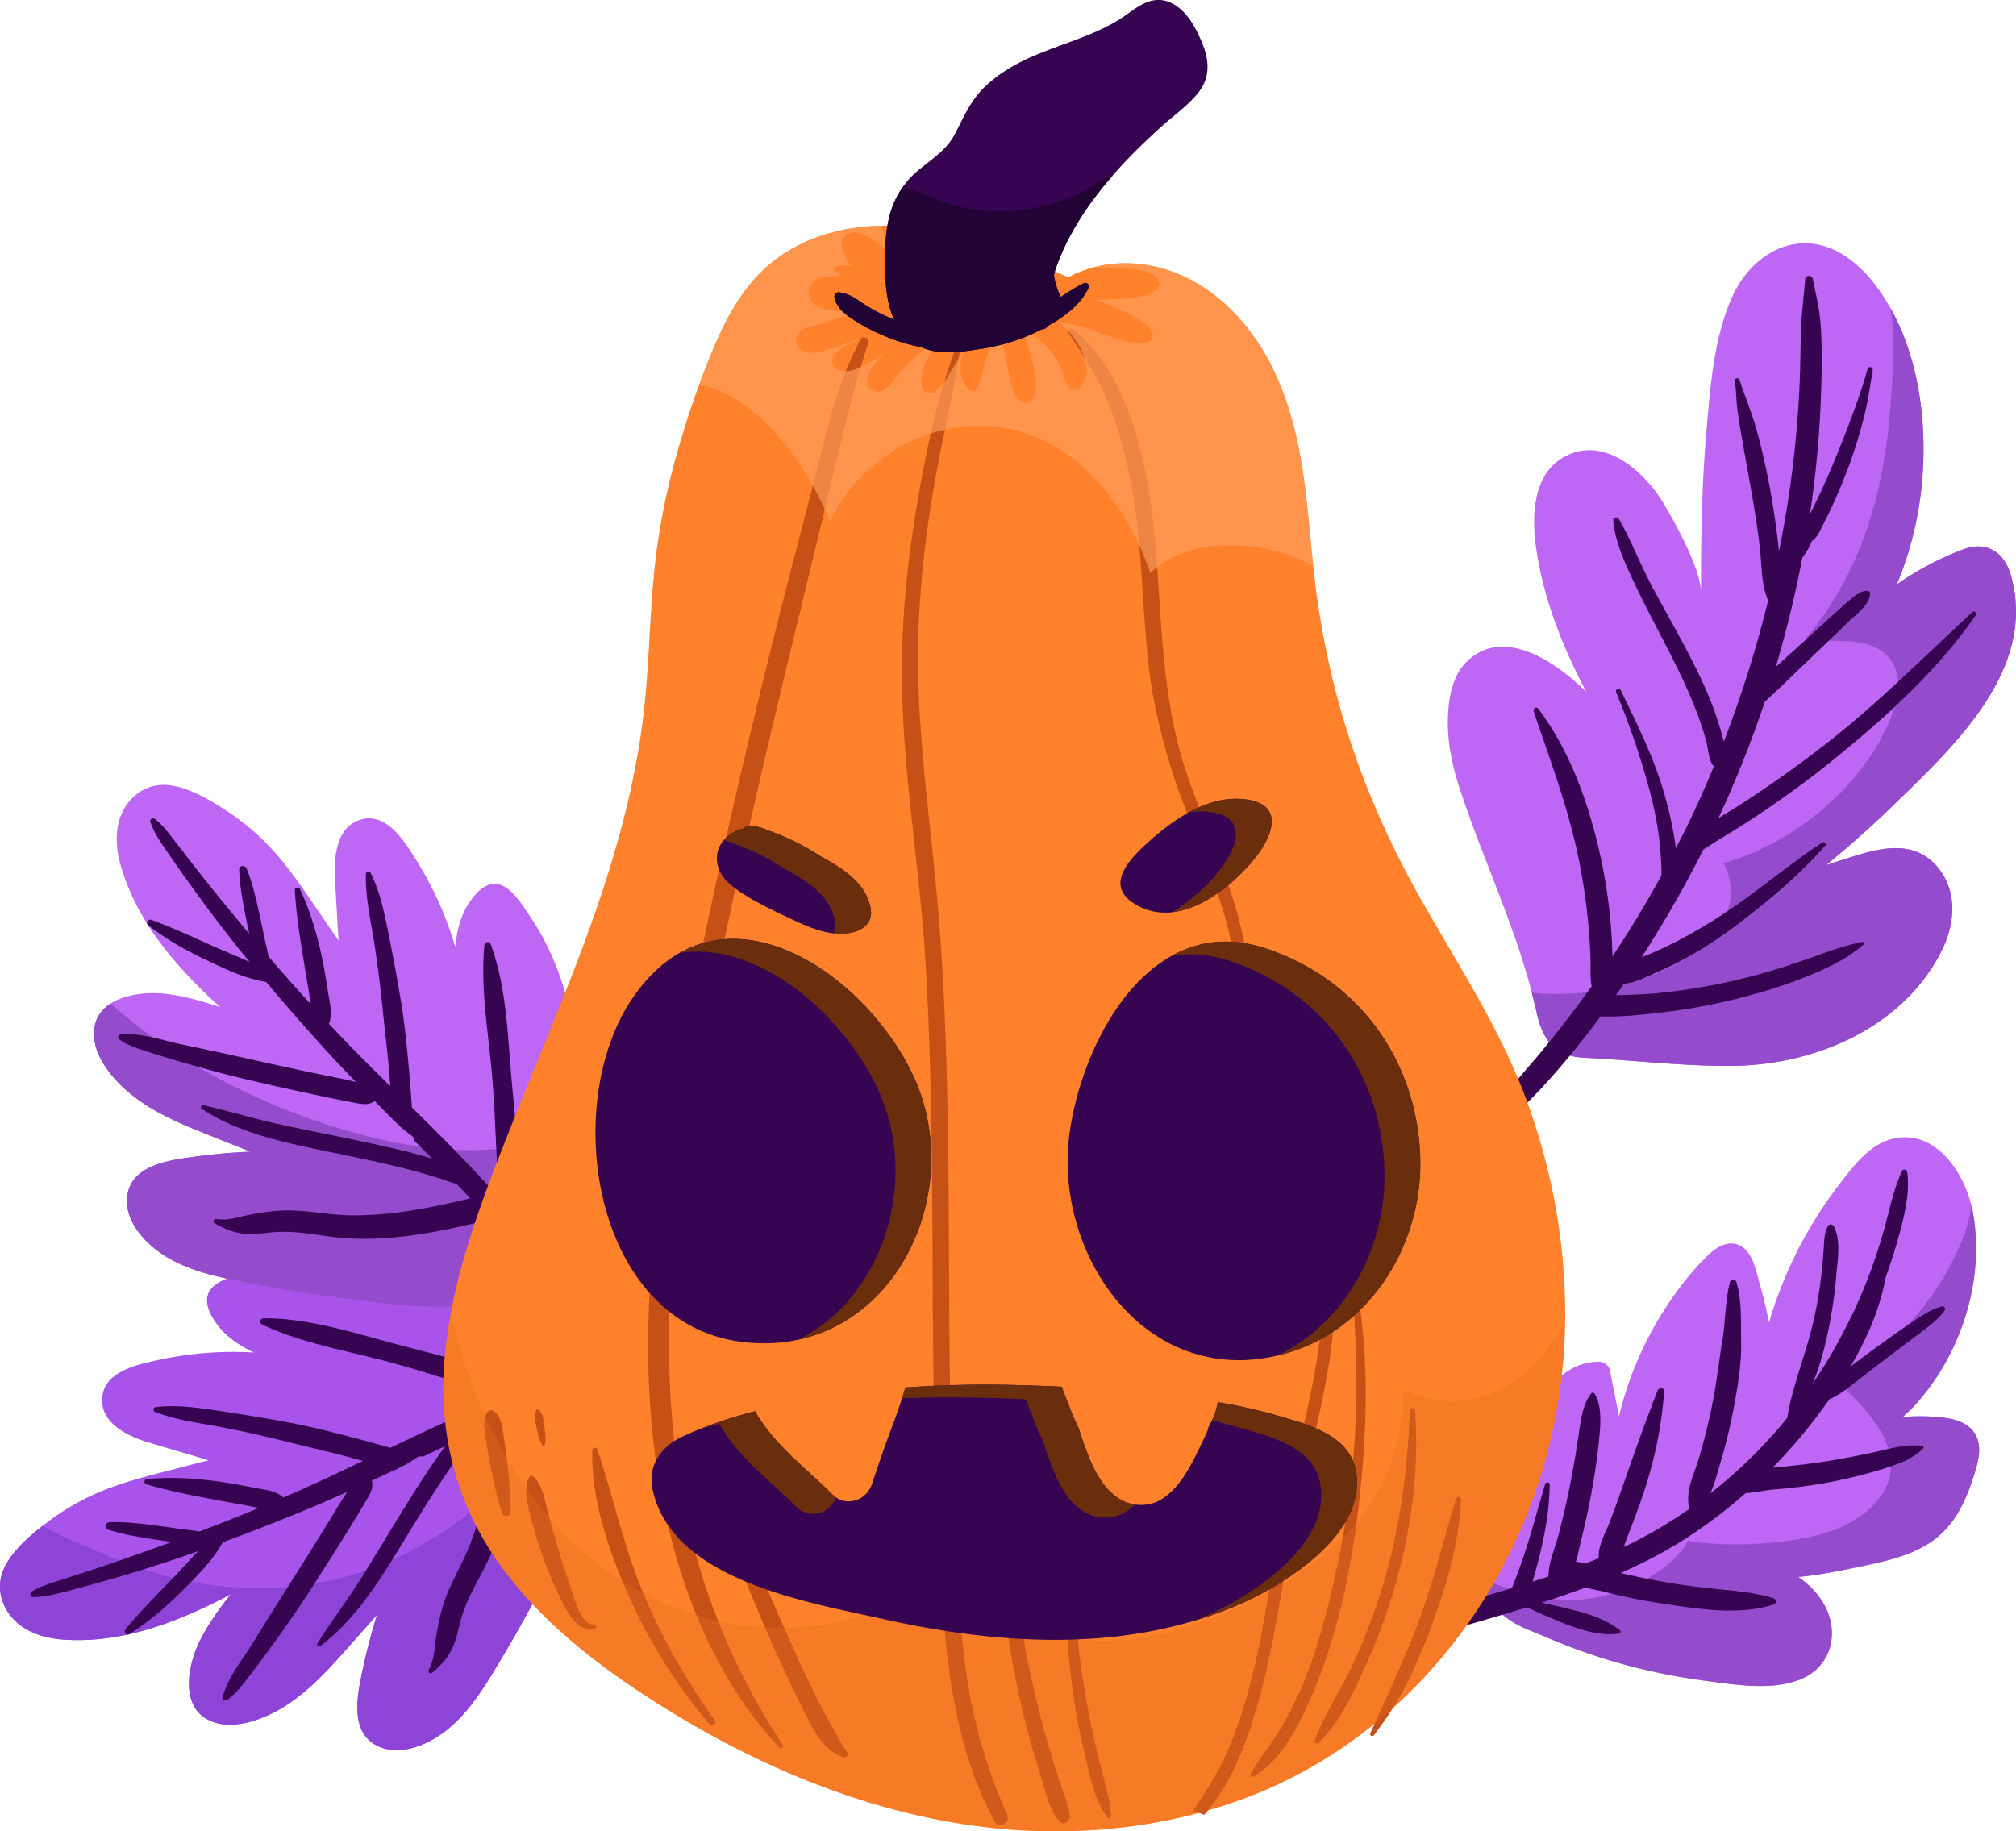
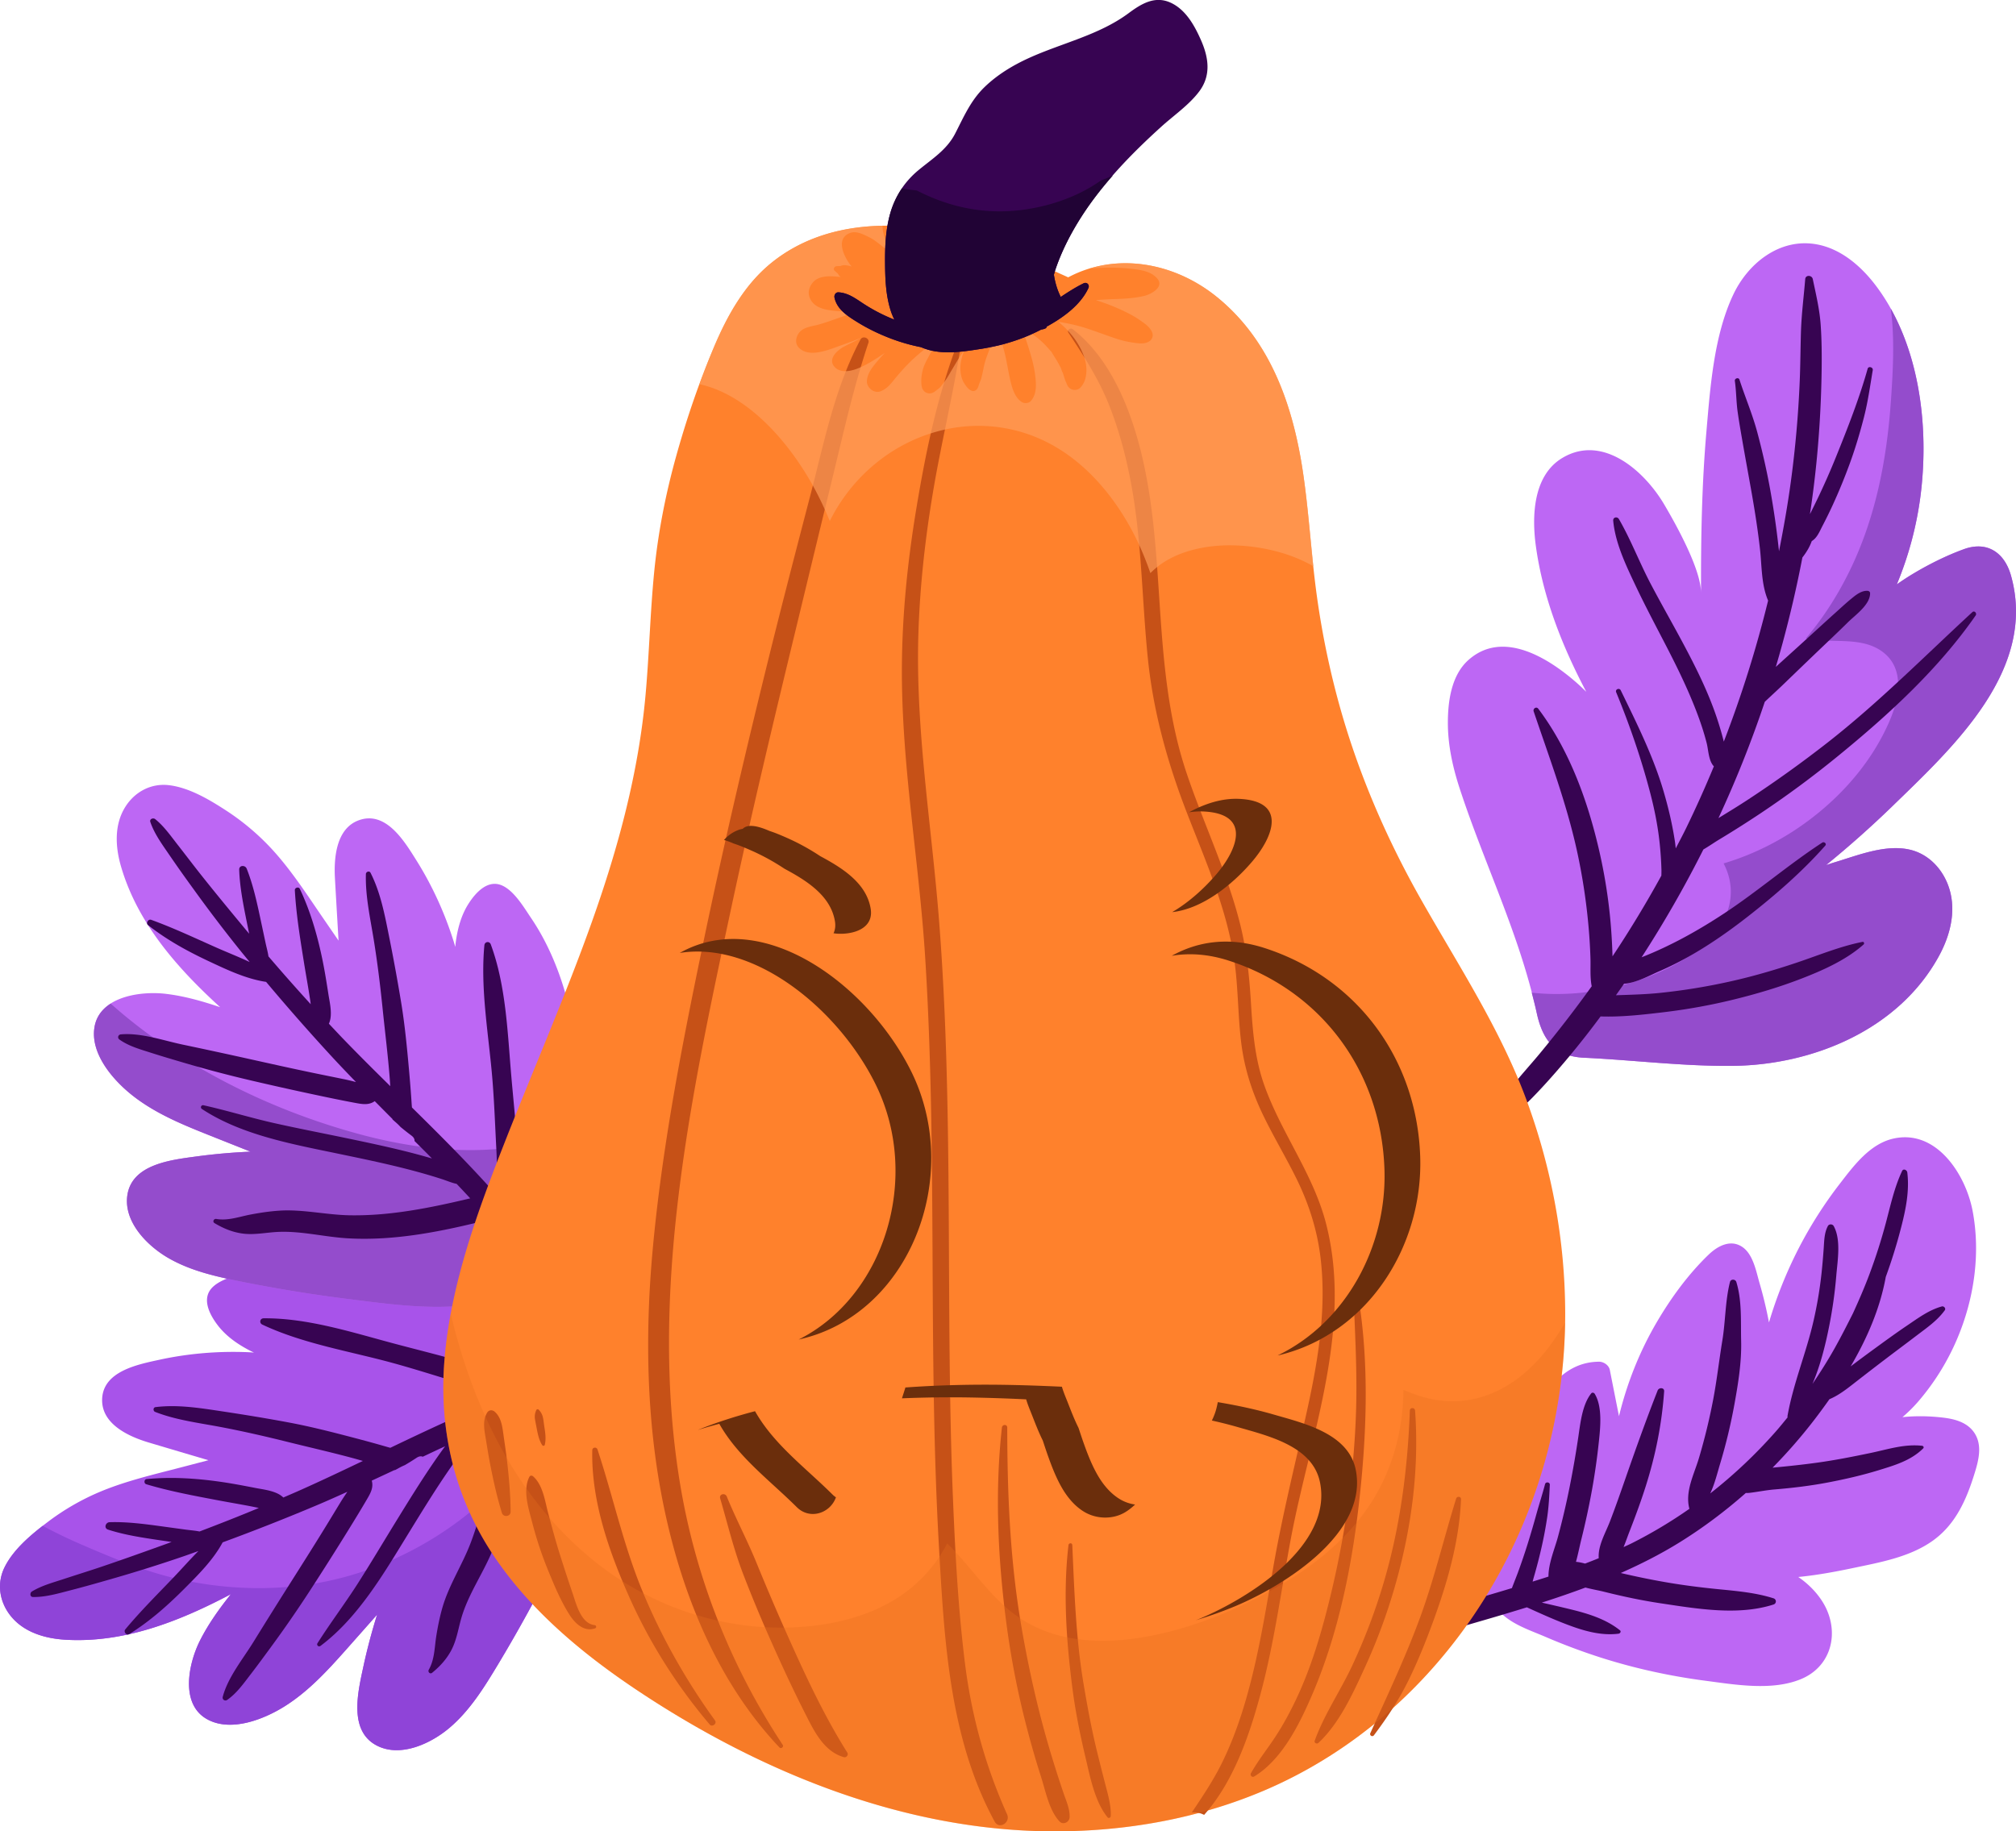
<svg xmlns="http://www.w3.org/2000/svg" width="350" height="318" fill="none">
  <path fill="#BD67F4" d="M254.9 114.637c6.055-5.451 14.143-.238 19.016 4.093.505.449.989.923 1.476 1.393-4.202-7.964-7.513-16.4-8.741-25.238-.71-5.11-.554-12.276 4.574-15.357 7.034-4.228 14.287 2.277 17.701 8.069 2.081 3.53 6.379 11.244 6.393 15.355-.033-9.34.126-18.677.932-27.989.67-7.76 1.305-16.734 4.687-23.854 2.569-5.407 7.997-9.746 14.275-8.712 4.241.7 7.781 3.69 10.386 7.11 7.602 9.98 9.365 24.297 7.838 36.456a60.2 60.2 0 0 1-4.129 15.509 46 46 0 0 1 2.462-1.624c2.836-1.73 6.042-3.343 9.164-4.48 4.047-1.474 7.064.567 8.19 4.566 4.614 16.396-10.064 29.817-20.572 40.039a179 179 0 0 1-11.52 10.241c.521-.163 1.034-.35 1.557-.505 3.978-1.197 8.647-3.107 12.853-2.199 3.494.755 6.043 3.613 7.025 6.968 1.148 3.927.054 8.06-1.862 11.561-6.97 12.73-21.797 18.891-35.789 19.041-8.549.091-17.282-1.016-25.849-1.414-5.014-.232-7.158-3.09-8.178-7.782-2.943-13.541-9.067-25.819-13.354-38.914-1.225-3.738-2.076-7.571-2.069-11.52.007-3.723.618-8.186 3.534-10.813" />
  <path fill="#944CCC" d="M293.147 166.098c3.6-2.305 6.93-5.954 7.304-10.396.176-2.106-.31-4.041-1.215-5.776 5.55-1.643 10.798-4.396 15.343-7.9 5.767-4.446 10.593-10.149 13.485-16.865 1.714-3.983 2.7-9.271-1.452-12.137-2.827-1.951-6.463-1.647-9.72-1.799-.865-.04-1.73-.101-2.586-.23a10 10 0 0 1-.629-.121c.021 0-.024-.014-.148-.038 2.801-3.298 5.151-6.909 7.144-10.82 4.894-9.61 6.909-20.062 7.636-30.735.349-5.127.63-10.566-.041-15.68 5.335 9.57 6.502 21.783 5.172 32.362a60.2 60.2 0 0 1-4.128 15.509 46 46 0 0 1 2.461-1.624c2.836-1.73 6.042-3.343 9.165-4.48 4.046-1.474 7.064.567 8.189 4.566 4.614 16.396-10.064 29.817-20.572 40.039a179 179 0 0 1-11.52 10.241c.521-.163 1.035-.35 1.557-.505 3.979-1.197 8.647-3.107 12.853-2.199 3.494.755 6.044 3.613 7.026 6.968 1.148 3.927.054 8.06-1.863 11.561-6.97 12.73-21.797 18.891-35.789 19.041-8.549.091-17.282-1.016-25.848-1.414-5.015-.233-7.16-3.09-8.179-7.782-.257-1.185-.566-2.348-.868-3.515 9.263 1.028 19.574-1.374 27.223-6.271" />
  <path fill="#370452" d="M275.703 159.985a105 105 0 0 0-1.953-12.372c-1.828-8.263-4.788-16.094-7.487-24.084-.163-.479.459-.909.795-.467 5.142 6.813 8.294 15.187 10.289 23.421a92 92 0 0 1 2.169 12.648q.328 3.348.426 6.711c.002.069.005.143.009.214a192 192 0 0 0 8.481-14.009c.01-.374.021-.746.01-1.117a59 59 0 0 0-.319-4.62c-.308-2.889-.876-5.741-1.608-8.552-1.557-5.977-3.577-11.838-5.928-17.55-.214-.517.552-.833.793-.337 2.771 5.713 5.643 11.43 7.44 17.547.847 2.887 1.539 5.823 1.979 8.801.054.365.086.732.13 1.097.613-1.193 1.249-2.377 1.836-3.584a193 193 0 0 0 4.782-10.659c-.929-.977-.929-2.775-1.249-4.041-.493-1.943-1.139-3.848-1.864-5.716-1.454-3.756-3.221-7.381-5.067-10.958-1.819-3.525-3.687-7.022-5.385-10.608-1.662-3.51-3.551-7.414-3.911-11.334-.057-.617.706-.772.993-.278 2.06 3.56 3.547 7.494 5.462 11.143 1.89 3.604 3.922 7.131 5.832 10.724 1.889 3.553 3.693 7.156 5.098 10.931a56 56 0 0 1 1.817 5.838 200 200 0 0 0 7.69-24.485c-1.199-2.816-1.075-5.97-1.415-8.985-.364-3.22-.86-6.419-1.421-9.609-.562-3.192-1.156-6.38-1.707-9.575-.265-1.54-.535-3.081-.749-4.63-.247-1.768-.228-3.573-.483-5.337-.066-.458.652-.688.802-.224.993 3.066 2.254 5.995 3.093 9.132.896 3.352 1.67 6.755 2.28 10.171a144 144 0 0 1 1.431 9.945q.03.272.061.545c.797-4.011 1.508-8.04 2.057-12.097a188 188 0 0 0 1.541-17.472c.119-2.871.125-5.744.216-8.616.096-3.048.49-6.024.736-9.067.063-.78 1.167-.711 1.314-.01.547 2.621 1.179 5.241 1.368 7.908.187 2.65.204 5.306.168 7.962a188 188 0 0 1-.911 16.091 177 177 0 0 1-1.118 8.857c.428-.86.858-1.72 1.274-2.585 1.188-2.469 2.294-4.98 3.318-7.523 1.987-4.927 3.992-10.023 5.425-15.139.142-.505.975-.272.889.238-.471 2.798-.845 5.544-1.56 8.303-.667 2.576-1.419 5.11-2.322 7.615a97 97 0 0 1-3.115 7.607 82 82 0 0 1-1.753 3.562c-.489.944-.92 2.055-1.838 2.6a9.6 9.6 0 0 1-.641 1.388 12 12 0 0 1-.987 1.46 202 202 0 0 1-3.467 14.97 190 190 0 0 1-1.148 4.027c1.583-1.442 3.175-2.873 4.758-4.314 1.87-1.702 3.727-3.414 5.609-5.103.936-.84 1.864-1.711 2.841-2.504.775-.633 1.731-1.379 2.778-1.279.173.017.377.188.382.375.042 2.015-2.563 3.807-3.857 5.088-1.853 1.835-3.761 3.617-5.642 5.423q-2.743 2.632-5.478 5.273c-.91.879-1.843 1.735-2.769 2.597q-.27.252-.538.512a194 194 0 0 1-8.041 20.187c1.761-1.078 3.526-2.153 5.25-3.289a206 206 0 0 0 13.765-9.882c8.899-6.973 16.775-14.951 25.069-22.597.355-.327.828.208.575.573-6.454 9.294-15.113 17.239-23.836 24.361a173 173 0 0 1-13.618 10.072 186 186 0 0 1-7.156 4.53c-.745.447-1.676 1.104-2.667 1.679a197 197 0 0 1-10.724 18.721c5.015-1.969 9.774-4.619 14.263-7.572 5.876-3.868 11.212-8.494 17.091-12.335.334-.219.83.185.528.526-4.005 4.53-8.651 8.56-13.41 12.282-4.776 3.733-9.907 7.159-15.49 9.563-1.362.588-3.985 2.023-6.033 2.131-.461.671-.936 1.333-1.406 1.999 2.568-.089 5.142-.148 7.707-.414a106 106 0 0 0 11.919-1.935c4.009-.882 7.949-2.03 11.838-3.339 3.718-1.252 7.482-2.816 11.338-3.578.265-.052.368.295.192.453-3.002 2.667-6.985 4.448-10.691 5.886-3.877 1.506-7.88 2.695-11.92 3.686-4.013.984-8.09 1.712-12.194 2.2-3.507.416-7.256.846-10.854.718a155 155 0 0 1-6.129 7.76c-1.925 2.274-3.893 4.507-5.991 6.625-2.116 2.136-4.713 3.779-7.056 5.654-.692.552-1.665-.4-1.102-1.099 1.626-2.022 2.933-4.226 4.506-6.281 1.628-2.126 3.463-4.102 5.172-6.164a215 215 0 0 0 9.059-11.732c-.318-1.589-.166-3.237-.218-4.869a97 97 0 0 0-.418-6.404" />
  <path fill="#A853EA" d="M49.42 296.287c-3.63 2.281-9.349 4.532-13.467 2.239-4.747-2.644-3.21-9.722-1.242-13.639 1.438-2.861 3.333-5.514 5.372-8.071-8.965 4.726-18.575 8.527-28.773 7.907-3.453-.21-7.071-1.255-9.358-4.011-2.034-2.452-2.583-5.713-1.147-8.595 1.559-3.128 4.653-5.691 7.391-7.768a42 42 0 0 1 9.158-5.308c3.94-1.65 8.098-2.706 12.227-3.763 2.205-.564 4.404-1.146 6.604-1.721-3.471-1.03-6.943-2.052-10.412-3.09-3.386-1.014-8.018-3.12-8.044-7.286-.031-5.049 6.147-6.245 9.977-7.076 5.109-1.112 10.389-1.531 15.61-1.294.256.013.513.035.772.051-.205-.096-.41-.191-.612-.294-2.161-1.109-4.223-2.527-5.706-4.484-1.382-1.821-2.84-4.595-.886-6.55 1.627-1.627 4.83-2.218 6.982-2.763 2.62-.665 5.306-1.046 8.004-1.196 5.68-.316 11.308.367 16.835 1.664 1.85.433 3.68.945 5.493 1.512 2.336.185 4.667.506 7.006 1.073 4.905 1.188 9.66 3.228 13.634 6.382 3.573 2.837 6.554 6.522 8.027 10.879 1.726 5.109 1.277 10.535-.287 15.626-1.742 5.673-4.58 11.07-7.268 16.339a258 258 0 0 1-8.813 15.909c-2.397 3.981-4.906 8.069-8.5 11.101-3.163 2.669-8.312 5.096-12.397 3.134-5.144-2.473-3.467-9.333-2.537-13.683.66-3.088 1.471-6.132 2.408-9.138-1.844 2.083-3.685 4.168-5.534 6.248-3.171 3.563-6.449 7.109-10.516 9.666" />
  <path fill="#8F44D8" d="M7.408 264.955a95 95 0 0 0 7.087 3.397c5.258 2.264 10.62 4.49 16.211 5.78 11.334 2.613 23.527 2.205 34.426-2.026 10.805-4.194 19.99-11.108 26.85-20.463 3.344-4.561 6.1-9.734 7.731-15.166.093-.308.164-.628.246-.942 1.222 1.699 2.226 3.549 2.903 5.549 1.726 5.108 1.277 10.535-.287 15.627-1.742 5.673-4.581 11.07-7.269 16.339a258 258 0 0 1-8.813 15.909c-2.397 3.983-4.906 8.069-8.5 11.101-3.162 2.669-8.311 5.096-12.396 3.134-5.144-2.473-3.467-9.333-2.537-13.683.66-3.088 1.47-6.132 2.407-9.138q-2.763 3.126-5.533 6.248c-3.168 3.565-6.446 7.113-10.513 9.668-3.631 2.28-9.35 4.531-13.468 2.239-4.747-2.645-3.21-9.723-1.242-13.639 1.438-2.861 3.333-5.514 5.372-8.071-8.965 4.726-18.574 8.527-28.773 7.906-3.453-.209-7.071-1.254-9.358-4.01-2.034-2.452-2.583-5.714-1.146-8.595 1.41-2.835 4.078-5.2 6.602-7.164" />
  <path fill="#370452" d="M38.673 294.634c.902-3.405 3.482-6.531 5.315-9.501 2.058-3.332 4.132-6.649 6.227-9.959 2.032-3.209 4.068-6.413 6.056-9.648.965-1.567 1.915-3.144 2.874-4.715.37-.608.767-1.192 1.162-1.774-1.752.79-3.506 1.579-5.28 2.327a373 373 0 0 1-16.37 6.454c-1.642 3.055-4.223 5.615-6.64 8.039-2.966 2.973-6.013 5.673-9.585 7.901-.466.292-1.027-.409-.686-.82 2.637-3.172 5.533-6.046 8.381-9.025 1.438-1.502 2.833-3.098 4.321-4.585-.849.298-1.693.608-2.544.901a259 259 0 0 1-12.772 4.01c-2.289.658-4.583 1.31-6.89 1.903-2.127.547-4.305 1.202-6.513 1.167-.56-.009-.568-.73-.176-.966 1.693-1.026 3.651-1.545 5.526-2.162 2.114-.696 4.239-1.355 6.35-2.064 3.901-1.313 7.773-2.707 11.647-4.1.24-.087.476-.182.718-.269q-1.115-.162-2.228-.325c-2.935-.437-5.99-.9-8.815-1.82-.762-.248-.425-1.261.276-1.284 2.942-.096 5.98.299 8.894.697q2.172.298 4.343.594c.781.107 1.597.161 2.375.322 3.45-1.313 6.89-2.662 10.296-4.084-.27-.062-.533-.119-.774-.168-2.14-.428-4.293-.781-6.438-1.189-4.15-.788-8.296-1.557-12.34-2.768-.427-.129-.384-.849.074-.893 4.251-.409 8.51-.14 12.74.46 2.082.295 4.154.694 6.22 1.096 1.423.276 3.623.496 4.771 1.646 1.045-.455 2.093-.9 3.134-1.367 3.582-1.602 7.133-3.287 10.681-4.984-.5-.14-.997-.289-1.499-.425-3.866-1.052-7.77-1.933-11.656-2.901-3.86-.961-7.756-1.851-11.664-2.59-3.76-.71-7.672-1.194-11.25-2.599-.378-.148-.376-.774.068-.83 3.779-.474 7.654.145 11.393.708 3.956.594 7.89 1.235 11.822 1.973 3.744.704 7.454 1.655 11.139 2.62 1.993.522 3.982 1.064 5.96 1.639q.22.063.45.122c6.484-3.105 12.99-6.172 19.665-8.811-2.685-.766-5.34-1.753-7.986-2.552-3.772-1.139-7.513-2.34-11.315-3.38-7.487-2.046-15.538-3.326-22.588-6.65-.579-.272-.416-1.087.234-1.092 7.684-.063 15.447 2.476 22.812 4.432 3.697.982 7.422 1.9 11.1 2.952 3.824 1.092 7.988 1.978 11.61 3.631.407.186.692.511.867.888.538-.192 1.07-.403 1.609-.589 3.856-1.323 7.775-2.473 11.766-3.317 2.058-.435 4.125-.77 6.223-.924.897-.067 1.825-.175 2.723-.135 1.151.051 2.245.465 3.386.596.879.1.968 1.374.082 1.554-1.793.367-3.446 1.057-5.273 1.377-1.782.313-3.563.65-5.338 1a90 90 0 0 0-10.878 2.888c-1.968.654-3.91 1.371-5.841 2.12-.82 8.225-2.004 16.568-5.274 24.216-1.64 3.84-4.093 7.337-5.259 11.37-.519 1.8-.793 3.681-1.633 5.371-.818 1.643-2.022 2.969-3.434 4.123-.367.298-.796-.156-.58-.535 1.019-1.79.982-3.845 1.297-5.825.265-1.666.599-3.338 1.067-4.962 1.136-3.93 3.447-7.403 4.898-11.216 2.523-6.633 3.541-13.672 4.338-20.691q-1.59.672-3.168 1.367c-.456.746-1.1 1.426-1.605 2.076a101 101 0 0 0-3.689 5.091c-2.369 3.476-4.562 7.069-6.765 10.652-4.199 6.832-8.66 14.499-15.178 19.378-.322.241-.734-.131-.516-.475 2.235-3.529 4.763-6.867 7.01-10.388 2.263-3.546 4.41-7.168 6.615-10.75 2.15-3.492 4.302-6.986 6.622-10.367q.93-1.358 1.905-2.685c-.395.184-.794.362-1.188.547q-1.347.633-2.691 1.269c-.08-.023-.16-.063-.236-.068-.34-.026-.597.098-.874.279q-.303.199-.61.395 0 .001-.003.002c-.058.037-.197.123 0 0l.031-.019-.136.086-.312.195q-.479.299-.965.582c-.112.051-.225.096-.337.149-.474.215-.921.489-1.384.727l-.075-.019c-1.314.62-2.633 1.227-3.95 1.84.345 1.278-.264 2.268-.97 3.467-.99 1.687-2.01 3.356-3.039 5.02a565 565 0 0 1-6.648 10.493 209 209 0 0 1-6.858 9.933c-1.158 1.577-2.31 3.158-3.505 4.707-1.223 1.585-2.418 3.303-4.08 4.453-.407.278-.898-.063-.772-.54" />
  <path fill="#BD67F4" d="M259.022 279.046c-.013-.005-.023-.014-.035-.017l.194.082q-.08-.034-.159-.065M258.772 278.938c.058.024.115.044.173.07.014.005.027.016.042.021z" />
  <path fill="#BD67F4" d="M259.964 264.425c1.221-4.687 2.715-9.315 4.34-13.876 2.177-6.117 5.689-14.051 13.302-14.098.802-.006 1.714.602 1.876 1.429q.795 4.017 1.592 8.032c1.398-5.777 3.622-11.351 6.657-16.491 2.45-4.152 5.422-8.214 8.906-11.562 1.57-1.512 3.842-2.733 5.889-1.306 1.868 1.304 2.371 4.268 2.967 6.306a72 72 0 0 1 1.62 6.776 74.5 74.5 0 0 1 5.133-12.826 73.4 73.4 0 0 1 7.194-11.297c2.413-3.129 5.227-6.918 9.325-7.816 7.446-1.632 12.51 6.262 13.705 12.583 1.403 7.417.259 15.245-2.666 22.155a41.5 41.5 0 0 1-6.755 10.902 25 25 0 0 1-2.766 2.744c2.352-.25 4.773-.194 7.11.086 2.07.248 4.245.853 5.433 2.723 1.341 2.107.687 4.661.009 6.868-1.431 4.656-3.346 9.06-7.48 11.914-3.952 2.728-8.916 3.612-13.525 4.582-3.087.649-6.192 1.23-9.332 1.55-.094.009-.198.021-.294.032 2.216 1.505 4.05 3.595 4.991 5.79 2.035 4.759.326 9.965-4.58 11.963-5.016 2.043-11.306.947-16.497.267-6.11-.8-12.142-2.108-18.018-3.969a107 107 0 0 1-9.905-3.707c-2.701-1.16-6.33-2.315-8.186-4.769-.117-.04-.232-.084-.349-.121-.248-.077-.481-.183-.717-.286-.073-.03-.139-.074-.211-.109-.475.088-.978-.168-.977-.816.02-4.671 1.035-9.147 2.209-13.653" />
-   <path fill="#944CCC" d="M268.268 277.412c5.426.984 10.325.114 15.339-2.113 3.586-1.592 7.458-4.142 9.437-7.703q1.11.145 2.202.258c4.824.498 9.73.381 14.537-.232 5.495-.703 11.32-2.082 15.358-6.187 7.296-7.415.57-15.344-5.837-21.259a92 92 0 0 0 6.213-4.685c6.761-5.57 12.293-12.672 15.423-20.897.644-1.693 1.06-3.453 1.319-5.241.075.311.15.622.208.926 1.403 7.417.258 15.245-2.667 22.155a41.5 41.5 0 0 1-6.755 10.902 25 25 0 0 1-2.765 2.744c2.351-.25 4.773-.194 7.109.086 2.071.248 4.246.853 5.434 2.723 1.34 2.107.687 4.661.009 6.868-1.431 4.656-3.346 9.06-7.48 11.914-3.952 2.728-8.916 3.612-13.526 4.582-3.087.648-6.192 1.23-9.332 1.55-.094.009-.197.021-.293.032 2.215 1.504 4.05 3.595 4.99 5.79 2.036 4.759.327 9.965-4.579 11.962-5.017 2.043-11.307.948-16.498.268-6.11-.801-12.141-2.108-18.017-3.969a107 107 0 0 1-9.905-3.707c-2.702-1.16-6.331-2.316-8.186-4.769-.117-.04-.233-.084-.35-.121-.248-.077-.48-.183-.716-.286-.073-.03-.14-.074-.211-.109-.476.088-.979-.168-.977-.816.005-1.225.08-2.436.206-3.639 3.356 1.285 6.8 2.337 10.31 2.973" />
  <path fill="#370452" d="M148.073 294.109c4.979-.971 9.954 1.844 12.928 5.741.358.471.698.993 1.013 1.544 2.345-1.557 5.378-1.813 8.132-1.203.092-.187.166-.377.269-.562 4.625-8.234 15.19-6.801 21.968-2.316 5.019 3.32 9.057 8.742 10.724 14.696.9-2.235 2.125-4.359 3.43-6.264 2.878-4.194 6.563-7.806 10.566-10.921 8.94-6.95 19.39-11.153 30.118-14.5 5.055-1.577 10.176-3.015 15.261-4.558q.043-.104.08-.206c.318-.837.655-1.668.966-2.506a109 109 0 0 0 1.725-5.081 160 160 0 0 0 1.506-5.138c.477-1.711 1.029-3.41 1.482-5.126.118-.449.847-.369.824.112-.089 1.872-.171 3.668-.438 5.53a70 70 0 0 1-.984 5.281 87 87 0 0 1-1.34 5.185c-.075.259-.148.537-.222.82.917-.292 1.838-.572 2.75-.876-.007-2.32 1.075-4.772 1.657-6.938a135 135 0 0 0 2.049-8.785 176 176 0 0 0 1.485-8.573c.348-2.364.685-5.604 2.244-7.523.157-.194.475-.112.59.077 1.354 2.219.993 5.784.732 8.243a116 116 0 0 1-1.212 8.513 136 136 0 0 1-1.838 8.522c-.292 1.167-.556 2.553-.932 3.902.46.041.923.135 1.381.254q.099.026.197.054c.793-.308 1.59-.61 2.376-.937-.166-2.148 1.171-4.381 1.917-6.314.947-2.454 1.816-4.934 2.68-7.419 1.798-5.171 3.628-10.297 5.628-15.388.217-.552 1.18-.549 1.129.152-.404 5.682-1.48 11.066-3.206 16.505-.851 2.682-1.835 5.328-2.855 7.95-.327.837-.624 1.73-.984 2.585.461-.22.933-.42 1.391-.649a81 81 0 0 0 10.038-5.998c-.8-2.997.807-5.95 1.66-8.82a104 104 0 0 0 2.467-10.137c.65-3.411 1.031-6.859 1.595-10.281.552-3.357.489-6.842 1.321-10.14.141-.564.947-.528 1.108 0 1.002 3.289.747 6.853.833 10.257.089 3.616-.505 7.3-1.146 10.85a94 94 0 0 1-2.509 10.463c-.5 1.655-.942 3.52-1.716 5.14a85 85 0 0 0 11.436-10.81c.69-.786 1.345-1.6 2.005-2.411-.017-.063-.04-.128-.029-.194.985-5.628 3.265-10.993 4.53-16.568a72 72 0 0 0 1.405-8.434c.145-1.381.26-2.769.358-4.153.093-1.323.093-2.667.722-3.862.204-.388.804-.374 1.012 0 1.31 2.368.665 6.019.45 8.607a78 78 0 0 1-1.2 8.6c-.666 3.384-1.539 6.935-2.937 10.207 1.38-2.036 2.694-4.116 3.895-6.266 1.102-1.975 2.131-3.991 3.146-6.012 1.042-2.28 2.039-4.575 2.913-6.933a96 96 0 0 0 2.808-8.82c.807-3.043 1.459-6.084 2.797-8.939.229-.49.856-.175.905.244.386 3.2-.244 6.323-1.038 9.429a91 91 0 0 1-2.699 8.716c-.986 5.471-3.245 10.678-6.093 15.536a276 276 0 0 1 4.132-3.067c1.877-1.368 3.753-2.737 5.679-4.035 1.91-1.288 3.763-2.685 6.016-3.307.353-.098.753.334.512.666-1.304 1.797-3.083 3.011-4.825 4.339-1.852 1.414-3.723 2.8-5.577 4.212a587 587 0 0 0-5.418 4.179c-1.288 1.005-2.671 2.073-4.204 2.712a111 111 0 0 1-2.624 3.569 90 90 0 0 1-7.248 8.321c2.602-.245 5.191-.516 7.784-.876 3.081-.428 6.123-1.031 9.166-1.664 3.019-.627 5.92-1.611 9.011-1.261.216.024.365.277.187.452-2.135 2.111-4.922 2.926-7.756 3.796-2.852.876-5.764 1.542-8.693 2.104-3.094.596-6.234.97-9.374 1.231-1.481.122-2.916.428-4.376.596a3.7 3.7 0 0 1-.591.012c-3.603 3.174-7.45 6.068-11.542 8.602-3.273 2.027-6.683 3.75-10.173 5.297 2.516.591 5.046 1.115 7.592 1.562 3.135.551 6.281.948 9.447 1.26 3.182.313 6.439.598 9.495 1.579a.558.558 0 0 1 0 1.066c-6.159 1.99-13.363.728-19.616-.208-3.304-.495-6.582-1.192-9.822-2.005-.919-.231-2.082-.426-3.228-.729a166 166 0 0 1-7.576 2.613c1.675.385 3.351.766 5.019 1.175 3.018.739 6.086 1.669 8.551 3.638.262.21.013.552-.243.586-3.221.407-6.387-.595-9.353-1.745-2.234-.866-4.397-1.845-6.566-2.834a442 442 0 0 1-7.244 2.17c-11.337 3.302-22.819 6.547-32.937 12.826-4.906 3.047-9.44 6.717-13.169 11.145-1.88 2.236-3.435 4.644-4.871 7.18-.217.382-.414.774-.617 1.164-1.684-.595-3.533-.838-5.322-.85-1.116-2.843-2.631-5.503-4.784-7.824-3.753-4.048-9.194-7.637-14.886-7.716a8.69 8.69 0 0 0-7.581 4.165c2.959 1.227 6.021 3.114 7.551 5.694 1.552 2.612 1.111 6.569-1.784 8.088-3.409 1.788-7.246-1.711-8.857-4.443-1.514-2.567-1.958-5.484-1.28-8.256-1.328-.29-2.688-.363-4.04-.094a6.35 6.35 0 0 0-2.332 1.005c1.093 2.913 1.109 6.199-1.617 8.212-.3.222-.842.133-1.085-.14-2.245-2.523-1.965-6.228.222-8.708.03-.035.067-.058.098-.091-.667-1.147-1.473-2.162-2.172-2.856-2.79-2.765-6.529-4.013-10.307-4.736-.451-.096-.449-.837.004-.925m25.003 14.763c.823 2.041 4.764 6.522 6.347 2.733 1.199-2.869-1.701-5.169-3.85-6.456a31 31 0 0 0-2.871-1.527c-.421 1.645-.35 3.455.374 5.25m-12.068.596c1.162-1.297 1.104-3.071.501-4.801-1.088 1.377-1.494 3.146-.501 4.801" />
  <path fill="#BD67F4" d="M23.077 190.284c-3.377-2.642-7.434-7.259-6.676-11.912.875-5.363 8.053-6.319 12.405-5.797 3.179.381 6.317 1.266 9.415 2.316-7.487-6.832-14.322-14.584-17.198-24.39-.975-3.321-1.22-7.078.595-10.167 1.617-2.745 4.496-4.367 7.695-3.995 3.47.406 6.93 2.447 9.814 4.317a42 42 0 0 1 8.1 6.816c2.89 3.147 5.293 6.702 7.688 10.227 1.28 1.882 2.572 3.754 3.86 5.631-.21-3.616-.426-7.23-.627-10.846-.196-3.528.211-8.604 4.121-10.042 4.737-1.742 7.96 3.665 10.042 6.985 2.778 4.431 4.964 9.256 6.513 14.249.077.247.142.497.215.743.021-.226.04-.453.069-.676.31-2.412.943-4.831 2.28-6.891 1.244-1.919 3.358-4.232 5.86-3.057 2.083.979 3.725 3.791 4.969 5.633 1.513 2.24 2.783 4.638 3.84 7.125 2.225 5.238 3.491 10.764 4.148 16.403a79 79 0 0 1 .442 5.682c.619 2.262 1.108 4.563 1.369 6.957.546 5.018.241 10.186-1.377 14.994-1.456 4.323-3.91 8.378-7.508 11.242-4.218 3.359-9.475 4.777-14.794 5.034-5.927.286-11.965-.556-17.832-1.295a258 258 0 0 1-17.953-2.894c-4.559-.906-9.253-1.879-13.324-4.232-3.582-2.069-7.613-6.09-7.154-10.601.58-5.678 7.6-6.43 12.007-7.031 3.128-.426 6.266-.697 9.41-.835-2.583-1.028-5.17-2.054-7.752-3.085-4.43-1.767-8.877-3.649-12.662-6.608" />
  <path fill="#944CCC" d="M19.215 174.271c12.032 10.693 27.065 18.189 42.423 22.46 10.709 2.978 21.659 4.121 32.595 1.554a47.7 47.7 0 0 0 7.791-2.562c.528 4.979.217 10.1-1.387 14.867-1.456 4.324-3.91 8.379-7.508 11.243-4.218 3.359-9.476 4.776-14.794 5.033-5.927.287-11.965-.555-17.832-1.295a257 257 0 0 1-17.953-2.894c-4.559-.905-9.254-1.878-13.325-4.231-3.582-2.069-7.612-6.09-7.153-10.601.58-5.678 7.599-6.43 12.007-7.031a103 103 0 0 1 9.41-.835c-2.583-1.028-5.17-2.054-7.752-3.085-4.427-1.77-8.876-3.651-12.658-6.611-3.378-2.643-7.435-7.26-6.677-11.912.303-1.86 1.374-3.179 2.813-4.1" />
  <path fill="#370452" d="M20.986 179.611c3.508-.307 7.323 1.059 10.738 1.778q5.747 1.206 11.48 2.48c3.706.823 7.41 1.651 11.128 2.424 1.801.375 3.606.735 5.41 1.104.696.143 1.38.316 2.063.491a237 237 0 0 1-3.98-4.178A371 371 0 0 1 46.2 170.497c-3.43-.51-6.713-2.067-9.814-3.521-3.8-1.781-7.375-3.732-10.683-6.336-.431-.34.037-1.104.539-.922 3.878 1.405 7.565 3.154 11.33 4.823 1.901.843 3.876 1.613 5.78 2.51-.57-.697-1.148-1.388-1.71-2.089a258 258 0 0 1-8.104-10.657 251 251 0 0 1-4.129-5.837c-1.237-1.816-2.59-3.642-3.307-5.732-.182-.528.492-.783.849-.495 1.54 1.244 2.692 2.912 3.909 4.465 1.371 1.753 2.711 3.529 4.095 5.273 2.558 3.226 5.184 6.396 7.808 9.567.163.197.334.388.497.583q-.227-1.101-.451-2.207c-.585-2.91-1.187-5.94-1.28-8.911-.027-.801 1.042-.829 1.3-.177 1.09 2.737 1.75 5.727 2.363 8.606l.914 4.289c.164.772.391 1.557.503 2.343a343 343 0 0 0 7.335 8.302c-.035-.277-.068-.542-.105-.785-.323-2.16-.723-4.305-1.067-6.461-.668-4.172-1.351-8.335-1.584-12.55-.024-.448.668-.65.865-.234 1.828 3.86 3.02 7.958 3.892 12.142.43 2.061.758 4.146 1.081 6.224.224 1.433.764 3.579.07 5.049.783.828 1.557 1.664 2.348 2.485 2.722 2.826 5.511 5.596 8.312 8.357-.039-.517-.067-1.036-.109-1.555-.32-3.995-.819-7.966-1.226-11.952-.405-3.959-.891-7.926-1.524-11.855-.608-3.778-1.481-7.623-1.373-11.468.012-.405.601-.615.804-.218 1.728 3.395 2.46 7.251 3.2 10.959a330 330 0 0 1 2.155 11.792c.61 3.762.973 7.574 1.316 11.37.185 2.052.35 4.107.48 6.164q.016.229.039.467c5.12 5.047 10.212 10.126 14.96 15.512-.191-2.786-.165-5.621-.311-8.38-.208-3.936-.348-7.863-.661-11.793-.615-7.739-2.146-15.749-1.41-23.51.061-.636.88-.76 1.108-.15 2.666 7.207 2.912 15.374 3.573 22.966.332 3.811.732 7.628.99 11.445.271 3.969.851 8.188.525 12.157a1.78 1.78 0 0 1-.54 1.117c.363.44.742.868 1.099 1.314 2.552 3.181 4.964 6.477 7.113 9.944 1.108 1.788 2.124 3.62 2.981 5.542.365.821.782 1.657 1.05 2.517.342 1.101.325 2.27.588 3.387.203.859-.962 1.377-1.434.604-.954-1.562-2.163-2.883-3.084-4.493q-1.352-2.356-2.752-4.684a90 90 0 0 0-6.407-9.255 124 124 0 0 0-3.977-4.777c-8.012 2.021-16.261 3.737-24.562 3.256-4.167-.241-8.29-1.363-12.477-1.09-1.868.122-3.73.501-5.605.285-1.823-.212-3.48-.895-5.041-1.832-.405-.243-.124-.802.306-.727 2.028.351 3.948-.381 5.918-.757 1.656-.316 3.342-.57 5.028-.68 4.082-.265 8.132.731 12.21.803 7.093.122 14.058-1.306 20.93-2.94a251 251 0 0 0-2.36-2.517c-.857-.174-1.716-.552-2.498-.805-1.993-.649-4.01-1.22-6.04-1.743-4.074-1.05-8.196-1.894-12.312-2.751-7.849-1.632-16.573-3.226-23.375-7.705-.335-.22-.124-.734.273-.647 4.076.906 8.074 2.15 12.148 3.071 4.103.926 8.237 1.718 12.353 2.576 4.014.837 8.029 1.676 11.997 2.714q1.593.418 3.17.879c-.307-.309-.609-.624-.916-.933q-1.051-1.053-2.108-2.101c-.005-.084.006-.171-.015-.244-.091-.331-.296-.53-.56-.727q-.29-.218-.578-.439 0-.001-.003-.002c-.054-.042-.182-.145 0 0l.028.023-.128-.1q-.145-.112-.29-.227c-.295-.232-.585-.472-.875-.709-.086-.088-.168-.18-.254-.268-.363-.372-.772-.701-1.153-1.055q-.005-.04-.008-.077c-1.03-1.026-2.048-2.061-3.072-3.092-1.083.76-2.223.521-3.59.264-1.923-.36-3.838-.752-5.75-1.157a553 553 0 0 1-12.125-2.695c-3.92-.919-7.808-1.94-11.67-3.081-1.875-.554-3.753-1.103-5.614-1.7-1.906-.612-3.926-1.156-5.571-2.328-.4-.278-.247-.855.246-.899" />
  <path fill="#FF812C" d="M87.744 198.049c4.989-12.691 10.466-25.196 15.039-38.05 4.542-12.767 8.089-25.865 9.298-39.399.635-7.098.799-14.228 1.496-21.318.667-6.781 1.974-13.46 3.8-20.023 1.8-6.474 3.994-12.896 6.617-19.085 2.308-5.446 5.296-10.795 9.968-14.563 9.346-7.536 22.251-7.567 33.309-4.537 6.287 1.723 12.254 4.4 18.179 7.082 8.201-4.378 18.246-2.662 25.7 3.324 9.482 7.614 13.392 19.112 15.092 30.778.93 6.38 1.323 12.822 2.116 19.219a146.5 146.5 0 0 0 3.662 19.062c3.29 12.556 8.364 24.512 14.764 35.79 6.497 11.447 13.756 22.457 18.311 34.887 4.325 11.8 6.626 24.282 6.642 36.856.028 23.428-8.654 46.367-24.739 63.47-7.744 8.233-17.101 14.927-27.511 19.361-11.502 4.897-23.991 7.106-36.463 7.095-25.957-.021-51.103-10.281-72.44-24.52-9.426-6.289-18.454-13.797-24.823-23.275-6.825-10.157-9.589-21.877-8.596-34.05 1.08-13.215 5.767-25.862 10.58-38.104" />
  <path fill="#C65117" d="M186.258 57.175c6.369 4.958 9.829 13.36 11.756 20.99 2.222 8.8 2.726 17.885 3.325 26.905.655 9.857 1.473 19.635 4.628 29.055 2.922 8.724 6.954 17.068 9.248 26 1.16 4.519 1.664 9.077 1.945 13.724.299 4.927.647 9.801 2.299 14.492 2.943 8.35 8.527 15.467 10.756 24.121 4.69 18.197-2.758 36.902-6.099 54.662-1.691 8.995-2.883 18.105-5.259 26.959-1.931 7.192-4.702 15.327-9.811 21.061a3.74 3.74 0 0 0-2.139-.417c1.791-2.671 3.589-5.343 5.041-8.218 1.758-3.48 3.105-7.146 4.209-10.881 2.278-7.704 3.528-15.662 4.908-23.562 1.531-8.757 3.662-17.349 5.607-26.017 2.032-9.058 3.718-18.44 2.577-27.743-.585-4.781-2.037-9.32-4.163-13.633-1.849-3.751-4.016-7.335-5.826-11.105-1.897-3.951-3.199-8.002-3.753-12.361-.604-4.775-.524-9.61-1.204-14.376-1.273-8.924-4.971-17.253-8.205-25.591-3.354-8.646-5.842-17.493-6.8-26.743-1.069-10.348-1.053-20.829-3.028-31.072-.88-4.573-2.121-9.161-3.88-13.48-1.769-4.339-4.325-8.289-6.899-12.182-.326-.499.367-.899.767-.588M217.173 307.918c1.23-2.188 2.804-4.156 4.186-6.25 1.398-2.122 2.605-4.36 3.692-6.657 2.238-4.727 3.828-9.741 5.152-14.792 3.025-11.538 4.868-23.468 5.228-35.397.201-6.643-.182-13.246-.442-19.878-.017-.439.706-.554.781-.105 1.992 11.919 1.51 24.502.131 36.463-1.296 11.252-3.679 22.792-8.203 33.222-2.17 5.003-5.146 11.024-9.966 13.955-.355.215-.755-.212-.559-.561M234.735 289.277a103 103 0 0 0 5.452-14.341c2.893-9.743 4.207-19.85 4.578-29.988.021-.588.863-.579.906 0 .748 10.283-.657 20.636-3.505 30.535a100 100 0 0 1-5.201 14.039c-2.078 4.524-4.386 9.664-8.071 13.121-.263.247-.784.007-.646-.376 1.625-4.526 4.45-8.637 6.487-12.99M237.912 300.93c2.998-6.63 6.157-13.292 8.656-20.129 2.467-6.751 4.116-13.732 6.237-20.586.14-.449.867-.388.846.116-.304 7.34-2.385 14.533-4.905 21.398-1.231 3.359-2.582 6.702-4.151 9.921-1.697 3.483-3.737 6.559-6.054 9.649a.365.365 0 0 1-.629-.369M159.085 88.312c1.569-9.457 3.504-18.882 6.827-27.883.185-.5.87-.3.788.217-1.305 8.25-3.297 16.351-4.686 24.59-1.382 8.194-2.31 16.473-2.57 24.783-.525 16.731 2.294 33.258 3.592 49.887 2.619 33.557 1.036 67.25 2.432 100.853.386 9.292.898 18.623 2.036 27.857 1.135 9.225 3.533 17.945 7.333 26.423.643 1.435-1.372 2.702-2.156 1.26-7.854-14.428-8.738-31.464-9.657-47.524-.972-16.968-1.038-33.971-1.124-50.962-.087-17.219-.194-34.451-1.284-51.643-1.064-16.781-4.136-33.513-4.038-50.35.053-9.219 1.001-18.417 2.507-27.508" />
  <path fill="#C65117" d="M173.942 247.885c.065-.578.928-.611.928 0 .014 11.663.488 23.159 2.478 34.678.966 5.597 2.15 11.176 3.604 16.667a175 175 0 0 0 2.396 8.19q.643 2.034 1.333 4.052c.461 1.343 1.069 2.636 1.013 4.078-.033.853-1.122 1.405-1.754.727-1.817-1.947-2.418-5.308-3.218-7.793a155 155 0 0 1-2.377-8.195 148 148 0 0 1-3.484-17.379c-1.581-11.511-2.205-23.457-.919-35.025M185.5 268.302c.049-.416.643-.437.662 0 .365 8.121.617 16.174 1.976 24.21.647 3.819 1.344 7.616 2.258 11.381a416 416 0 0 0 1.458 5.792c.46 1.787 1.075 3.806.986 5.664-.012.25-.36.458-.547.227-2.247-2.761-3.044-7.075-3.847-10.456-.942-3.959-1.749-7.971-2.268-12.009-1.052-8.166-1.637-16.618-.678-24.809M113.336 216.747c1.606-17.37 4.924-34.549 8.46-51.613 3.531-17.044 7.489-33.994 11.661-50.891 2.336-9.463 4.795-18.895 7.253-28.33 2.38-9.138 4.209-18.568 8.68-26.96.395-.743 1.646-.236 1.374.578-2.637 7.873-4.435 16.079-6.404 24.139-2.039 8.345-4.045 16.697-6.066 25.046-3.987 16.466-7.924 32.947-11.466 49.516-6.901 32.285-14.219 66.167-8.79 99.236 2.684 16.353 8.747 31.692 17.852 45.518.228.346-.289.741-.574.442-10.03-10.607-16.048-24.543-19.364-38.616-3.711-15.738-4.099-32.018-2.616-48.065" />
  <path fill="#C65117" d="M126.178 259.862c1.576 3.863 3.547 7.569 5.13 11.44a425 425 0 0 0 5.121 12.019c3.194 7.174 6.489 14.357 10.674 21 .253.402-.166.925-.611.795-3.56-1.022-5.254-4.72-6.813-7.793-2.027-3.995-3.912-8.07-5.734-12.163a243 243 0 0 1-4.926-11.841c-1.656-4.323-2.699-8.715-3.99-13.14-.222-.757.866-1.009 1.149-.317M103.735 251.702c2.691 8.139 4.468 16.488 7.744 24.447 3.285 7.979 7.593 15.613 12.658 22.599.388.534-.491 1.216-.919.709-5.727-6.765-10.459-14.221-14.053-22.331-3.489-7.874-6.533-16.594-6.339-25.3.009-.533.745-.618.909-.124M91.917 256.426c.125-.239.442-.241.625-.08 1.739 1.524 2.07 4.341 2.644 6.464.627 2.328 1.24 4.658 1.967 6.956a293 293 0 0 0 2.24 6.851c.643 1.87 1.429 5.285 3.83 5.572.316.038.397.452.077.564-1.899.666-3.465-.862-4.42-2.354-1.505-2.349-2.62-5.026-3.675-7.601a64 64 0 0 1-2.757-8.233c-.62-2.42-1.779-5.774-.531-8.139M93.119 244.831c.072-.151.292-.16.398-.051a2.7 2.7 0 0 1 .72 1.255c.124.524.17 1.081.253 1.615.163 1.032.348 2.202.091 3.231-.052.213-.334.225-.444.058-.566-.855-.786-1.989-.973-2.985-.096-.514-.208-1.028-.29-1.544a2.65 2.65 0 0 1 .245-1.579M84.583 245.283c.294-.472.88-.514 1.285-.166 1.184 1.019 1.347 2.657 1.551 4.111.206 1.456.428 2.91.6 4.371.347 2.969.604 5.896.632 8.888.009.886-1.267 1.033-1.52.206-.877-2.869-1.517-5.746-2.081-8.692-.271-1.416-.491-2.84-.729-4.261-.246-1.475-.578-3.106.262-4.457" />
  <path fill="#FF9D5A" d="M123.994 60.174c2.308-5.445 5.296-10.795 9.968-14.563 5.544-4.47 12.341-6.286 19.261-6.402-.019.75.151 1.524.498 2.263q-.193-.493.03.212l.222.81.313 1.163a64 64 0 0 0-2.294-1.798c-.54-.399-1.07-.664-1.676-.948-.83-.386-1.798-.8-2.724-.457-2.692.998-.992 4.318.274 5.837a4.1 4.1 0 0 0-1.034-.23c-.199-.015-.416-.025-.61.027-.078.021-.262.079-.239.091-.243.026-.496.023-.739.04-.376.026-.661.512-.332.802q.189.168.376.338c.015.014.122.111.181.159.039.078.158.269.18.3.082.112.191.2.297.29-1.81-.225-3.842-.298-4.864.988-.699.879-.907 1.842-.372 2.887 1.104 2.16 4.391 1.924 6.482 2.18l1.071.127q-1.16.402-2.324.802c-1.237.423-2.463.88-3.721 1.243-1.138.326-2.667.417-3.458 1.408-.626.785-.813 1.938 0 2.699 1.899 1.777 5.331.19 7.419-.532a93 93 0 0 0 3.304-1.232c-.051.028-.098.06-.147.088-.963.53-1.973.96-2.93 1.496-1.166.648-2.768 2.175-1.449 3.516 1.068 1.084 2.895.654 4.129.133 1.604-.677 3.096-1.65 4.545-2.648-.392.428-.797.844-1.168 1.29-.899 1.082-1.866 2.15-1.958 3.614-.072 1.126 1.254 2.206 2.346 1.788 1.22-.468 1.856-1.39 2.654-2.36a37 37 0 0 1 2.027-2.27 29.4 29.4 0 0 1 5.77-4.594c-.726.931-1.402 1.908-1.943 2.938-.435.824-.942 1.704-1.166 2.609-.225.916-.313 1.75-.195 2.688.153 1.232 1.368 1.761 2.358.977l.255-.203.006-.004.003-.003.009-.007-.005.005c.214-.166.436-.318.622-.515.18-.19.321-.418.482-.626l.068-.09c.016-.018.035-.043.066-.083.582-.72.984-1.524 1.463-2.312.417-.687.819-1.386 1.253-2.063q.325-.507.674-1.003l.147-.202c-.367.973-.652 2.01-.664 2.972-.011.764.131 1.781.505 2.465.292.533.788 1.268 1.345 1.534.411.196.797.082 1.059-.278.217-.297.276-.678.407-1.017.094-.241.243-.54.316-.832q.238-.953.425-1.917c.236-1.227.725-2.377 1.167-3.539.405-1.068.847-2.12 1.23-3.197.103.303.205.602.287.897.374 1.327.793 2.63 1.093 3.976.305 1.36.504 2.739.823 4.095.32 1.354.769 3.04 2.027 3.827.458.287 1.195.213 1.559-.2 1.135-1.298.905-3.229.692-4.807-.193-1.422-.589-2.807-1.014-4.177-.407-1.309-.851-2.67-1.462-3.91.527.411 1.125.749 1.689 1.091q.462.281.898.594c.076.055.397.308.311.236q.122.099.243.2a16 16 0 0 1 1.931 1.952l.108.133q.238.298-.045-.063c.122-.004.512.728.578.833.385.601.773 1.203 1.082 1.848q.069.143.133.29l-.105-.247c.18.187.279.703.37.9.016.034.046.088.079.142.068.12.108.28.15.405.133.395.222.788.393 1.17l.124.265.033.088q.077.243.21.457c.446.768 1.562.927 2.188.282 1.303-1.343 1.238-3.71.644-5.362-.641-1.78-1.625-3.279-2.928-4.647a18 18 0 0 0-1.548-1.426c1.646.27 3.248.601 4.845 1.122 1.745.57 3.458 1.23 5.202 1.81.927.308 1.859.53 2.827.672.934.138 2.089.337 2.919-.198.458-.295.699-.83.558-1.37-.273-1.031-1.383-1.758-2.223-2.34-.846-.588-1.731-1.058-2.657-1.505a35.4 35.4 0 0 0-4.961-1.942 64 64 0 0 1 3.124-.183c1.781-.056 3.622-.145 5.356-.573 1.126-.278 3.366-1.502 2.257-2.914-1.101-1.401-3.119-1.61-4.747-1.791-2.326-.26-4.73-.238-7.099-.014 7.389-2.265 15.655-.283 22.027 4.834 9.482 7.615 13.393 19.112 15.093 30.778.777 5.337 1.191 10.718 1.766 16.08-4.095-2.38-9.185-3.52-13.828-3.637-4.747-.12-10.237.969-13.874 4.249q-.3.27-.596.564c-.963-2.792-2.137-5.512-3.577-8.093-3.138-5.63-7.558-10.797-13.212-14.01-6.048-3.433-13.064-4.339-19.798-2.6-8.487 2.192-15.323 8.127-19.075 15.663a64 64 0 0 0-2.065-4.513c-3.963-7.815-11.415-17.246-20.558-19.247.805-2.2 1.648-4.386 2.558-6.538" opacity=".69" />
  <path fill="#E56F20" d="M78.256 228.126c4.024 16.981 12.025 33.077 25.984 43.778 9.604 7.362 21.692 11.275 33.81 10.659 6.058-.308 12.273-1.687 17.474-4.925a24.8 24.8 0 0 0 8.92-9.637c3.954 3.826 7.13 8.882 11.612 12.256 6.937 5.221 15.968 5.38 24.156 3.711 8.523-1.739 16.993-5.469 24.332-10.112 6.26-3.96 11.881-9.284 15.239-15.965 2.605-5.182 3.825-10.832 3.867-16.551 1.08.446 2.166.871 3.286 1.203 3.051.902 6.343 1.04 9.437.265 6.851-1.71 11.824-7.051 15.332-13.152-.356 22.875-8.982 45.17-24.706 61.886-7.744 8.233-17.1 14.927-27.51 19.361-11.502 4.898-23.991 7.106-36.463 7.097-25.957-.021-51.103-10.282-72.441-24.52-9.426-6.29-18.454-13.798-24.822-23.275-6.825-10.158-9.59-21.877-8.597-34.05.222-2.7.6-5.376 1.09-8.029" opacity=".31" />
-   <path fill="#370452" d="M219.559 164.627c16.144 5.232 26.444 19.352 27.002 36.231.506 15.344-8.89 30.543-24.266 34.401-23.548 5.908-39.503-17.676-36.598-38.559 2.258-16.213 14.15-38.457 33.862-32.073M109.611 173.625c14.644-22.017 39.636-5.706 48.61 12.47 10.506 21.281-3.959 50.289-29.631 46.885-25.584-3.391-31.278-40.859-18.979-59.355M118.618 249.378c3.961-1.812 8.171-3.211 12.464-4.334 3.268 5.784 8.749 9.788 13.459 14.476 2.27 2.258 5.873 1.074 6.834-1.806 1.153-3.455 2.329-6.91 3.627-10.314.814-2.136 1.52-4.3 2.188-6.476a197 197 0 0 1 17.06-.461c3.365.051 6.737.173 10.109.33.259.904.64 1.792.972 2.631.599 1.517 1.182 3.058 1.914 4.517q.07.206.137.411c.236.715.471 1.431.723 2.141.659 1.861 1.382 3.742 2.35 5.467.975 1.735 2.289 3.366 4.022 4.391 2.102 1.245 4.917 1.323 7.033.067 3.094-1.839 4.99-5.437 6.522-8.565.315-.642.628-1.283.928-1.93.133-.286.758-1.47.848-2.125q.068-.132.138-.26c.141-.271.286-.54.421-.815.326-.664.595-1.333.784-2.046.107-.402.194-.804.271-1.206 3.28.556 6.538 1.235 9.734 2.162 5.226 1.515 12.9 3.271 14.2 9.517 2.301 11.06-12.451 20.223-20.957 23.772-19.387 8.09-40.999 6.699-61.08 2.207-12.955-2.897-36.491-6.641-39.996-22.357-.961-4.322 1.466-7.643 5.295-9.394M128.406 144.046c.182-.059.365-.087.547-.129.868-.879 2.535-.418 3.554-.063q.545.194 1.079.432c1.038.332 2.05.769 3.002 1.188a38.7 38.7 0 0 1 5.81 3.184c3.81 2.042 8.039 4.67 8.764 9.141.564 3.49-3.117 4.528-5.916 4.322-2.937-.217-5.598-1.472-8.228-2.706-2.581-1.209-5.158-2.445-7.587-3.943-2.107-1.3-4.444-2.948-4.9-5.566-.476-2.712 1.378-5.031 3.875-5.86M199.627 145.976c3.713-3.328 9.499-7.538 15.519-7.258 8.231.382 6.078 6.431 2.147 11.001-4.499 5.233-12.618 11.378-19.735 7.569-6.178-3.308-1.607-8.018 2.069-11.312" />
  <path fill="#6B2E0C" d="M221.815 235.362c11.939-5.769 18.982-18.982 18.541-32.315-.557-16.879-10.859-30.998-27.001-36.23-3.572-1.157-6.881-1.364-9.928-.848 4.578-2.539 9.973-3.34 16.134-1.344 16.144 5.232 26.444 19.352 27.002 36.231.506 15.344-8.89 30.544-24.266 34.401-.163.043-.322.068-.482.105M138.662 232.597c14.869-7.45 21.351-28.11 13.354-44.31-6.388-12.94-20.892-24.919-34.003-22.814 14.418-8.139 32.789 5.592 40.209 20.622 9.033 18.305-.412 42.302-19.56 46.502M138.337 261.711c-4.713-4.687-10.192-8.691-13.459-14.477a92 92 0 0 0-3.724 1.064c3.205-1.299 6.539-2.368 9.928-3.254 3.267 5.785 8.749 9.788 13.459 14.476.187.187.386.34.589.48-1.008 2.81-4.55 3.943-6.793 1.711M188.271 262.545c-1.731-1.026-3.047-2.657-4.022-4.392-.968-1.725-1.691-3.606-2.35-5.467-.252-.709-.488-1.426-.724-2.141q-.066-.205-.136-.41c-.732-1.46-1.314-3.001-1.913-4.518-.332-.837-.711-1.727-.971-2.63a311 311 0 0 0-10.11-.331 205 205 0 0 0-11.457.154c.201-.627.409-1.253.602-1.884 5.673-.409 11.367-.545 17.059-.461 3.366.051 6.738.173 10.11.33.259.904.64 1.792.972 2.63.599 1.517 1.182 3.059 1.914 4.518q.07.205.137.411c.236.715.471 1.431.723 2.141.659 1.861 1.382 3.741 2.35 5.466.975 1.736 2.289 3.366 4.022 4.392a7 7 0 0 0 2.588.899c-.543.51-1.12.978-1.76 1.357-2.117 1.259-4.932 1.18-7.034-.064M229.153 257.34c-1.3-6.246-8.974-8.002-14.2-9.517a73 73 0 0 0-4.56-1.156c.315-.646.577-1.296.76-1.99.107-.402.194-.804.271-1.206 3.28.556 6.538 1.235 9.734 2.162 5.226 1.515 12.901 3.271 14.2 9.518 2.301 11.059-12.451 20.222-20.957 23.771a70 70 0 0 1-6.795 2.417c.196-.08.395-.145.591-.227 8.504-3.548 23.256-12.712 20.956-23.772M145.244 162.119c-.18-.014-.357-.042-.535-.063.271-.566.379-1.246.247-2.068-.724-4.47-4.954-7.099-8.765-9.14a38.4 38.4 0 0 0-5.809-3.184c-.952-.418-1.962-.855-3.002-1.188a15 15 0 0 0-1.081-.432 11 11 0 0 0-.601-.189 6.13 6.13 0 0 1 2.706-1.809c.182-.059.365-.087.547-.129.868-.879 2.535-.418 3.554-.063q.545.194 1.08.432c1.037.332 2.049.769 3.001 1.188a38.6 38.6 0 0 1 5.81 3.184c3.811 2.042 8.039 4.67 8.764 9.141.566 3.488-3.115 4.528-5.916 4.32M203.5 158.386c2.964-1.729 5.621-4.189 7.589-6.477 3.929-4.57 6.082-10.619-2.15-11.002a13 13 0 0 0-2.516.142c2.689-1.463 5.675-2.473 8.723-2.331 8.231.382 6.078 6.431 2.147 11.001-3.274 3.808-8.465 8.08-13.793 8.667" />
  <path fill="#370452" d="M145.571 50.76c1.777.106 3.064 1.16 4.509 2.085a29.8 29.8 0 0 0 5.188 2.656 13 13 0 0 1-.566-1.354c-.919-2.716-1.029-5.693-1.048-8.534-.02-2.872.113-5.84.915-8.616.865-2.989 2.518-5.495 4.913-7.473 2.391-1.975 4.889-3.503 6.352-6.344 1.504-2.924 2.68-5.719 5.089-8.055 2.2-2.134 4.861-3.749 7.637-5.018 5.773-2.637 12.226-3.991 17.392-7.828 2.3-1.707 4.716-3.156 7.571-1.674 2.473 1.283 3.926 3.964 5.001 6.414 1.319 3.011 1.754 6.09-.327 8.859-1.773 2.36-4.396 4.139-6.573 6.112-5.167 4.683-10.113 9.753-13.885 15.65-1.824 2.852-3.395 5.895-4.486 9.103-.106.317-.187.638-.284.958.199 1.346.594 2.672 1.19 3.857 1.282-.85 2.575-1.684 3.966-2.364.564-.276 1.09.274.831.832-1.354 2.915-4.315 5.082-7.233 6.684a.37.37 0 0 1-.198.3c-.265.127-.515.19-.749.209a42 42 0 0 1-1.199.592c-1.639.778-3.347 1.385-5.089 1.874-.035.01-.069.023-.103.031-.747.207-1.5.378-2.26.53q-.343.072-.685.136c-.417.075-.833.16-1.254.217q-.653.104-1.272.194c-3.005.439-6.159.744-9.002-.507a32.6 32.6 0 0 1-5.442-1.575c-1.928-.748-3.799-1.646-5.558-2.735-1.692-1.047-3.607-2.224-4.038-4.313-.084-.423.202-.933.697-.903" />
  <path fill="#210335" d="M145.571 50.76c1.777.106 3.064 1.16 4.509 2.084a29.8 29.8 0 0 0 5.188 2.657c-.208-.442-.409-.89-.566-1.354-.919-2.716-1.029-5.693-1.048-8.534-.02-2.872.113-5.84.915-8.616a15 15 0 0 1 2.013-4.284c.851.154 1.709.27 2.568.362a43 43 0 0 0 2.281 1.068c5.36 2.303 10.895 3.076 16.672 2.216 4.595-.685 9.239-2.325 13.06-5.046.164-.06.332-.111.495-.176a31 31 0 0 0 1.55-.67c-1.984 2.267-3.844 4.637-5.468 7.176-1.824 2.852-3.395 5.895-4.485 9.104-.106.316-.187.638-.285.958.2 1.345.594 2.672 1.19 3.857 1.283-.851 2.576-1.685 3.967-2.365.564-.276 1.09.274.831.832-1.354 2.915-4.315 5.082-7.233 6.685a.37.37 0 0 1-.198.299c-.265.127-.515.19-.749.21q-.61.313-1.199.592c-1.639.778-3.348 1.384-5.09 1.873q-.052.017-.103.032c-.746.206-1.499.377-2.259.53q-.344.072-.685.136c-.417.075-.833.159-1.254.216q-.653.104-1.272.194c-3.006.439-6.159.745-9.002-.507a32.6 32.6 0 0 1-5.443-1.574c-1.927-.748-3.798-1.646-5.558-2.735-1.691-1.047-3.606-2.225-4.038-4.313-.085-.427.201-.937.696-.907" />
</svg>